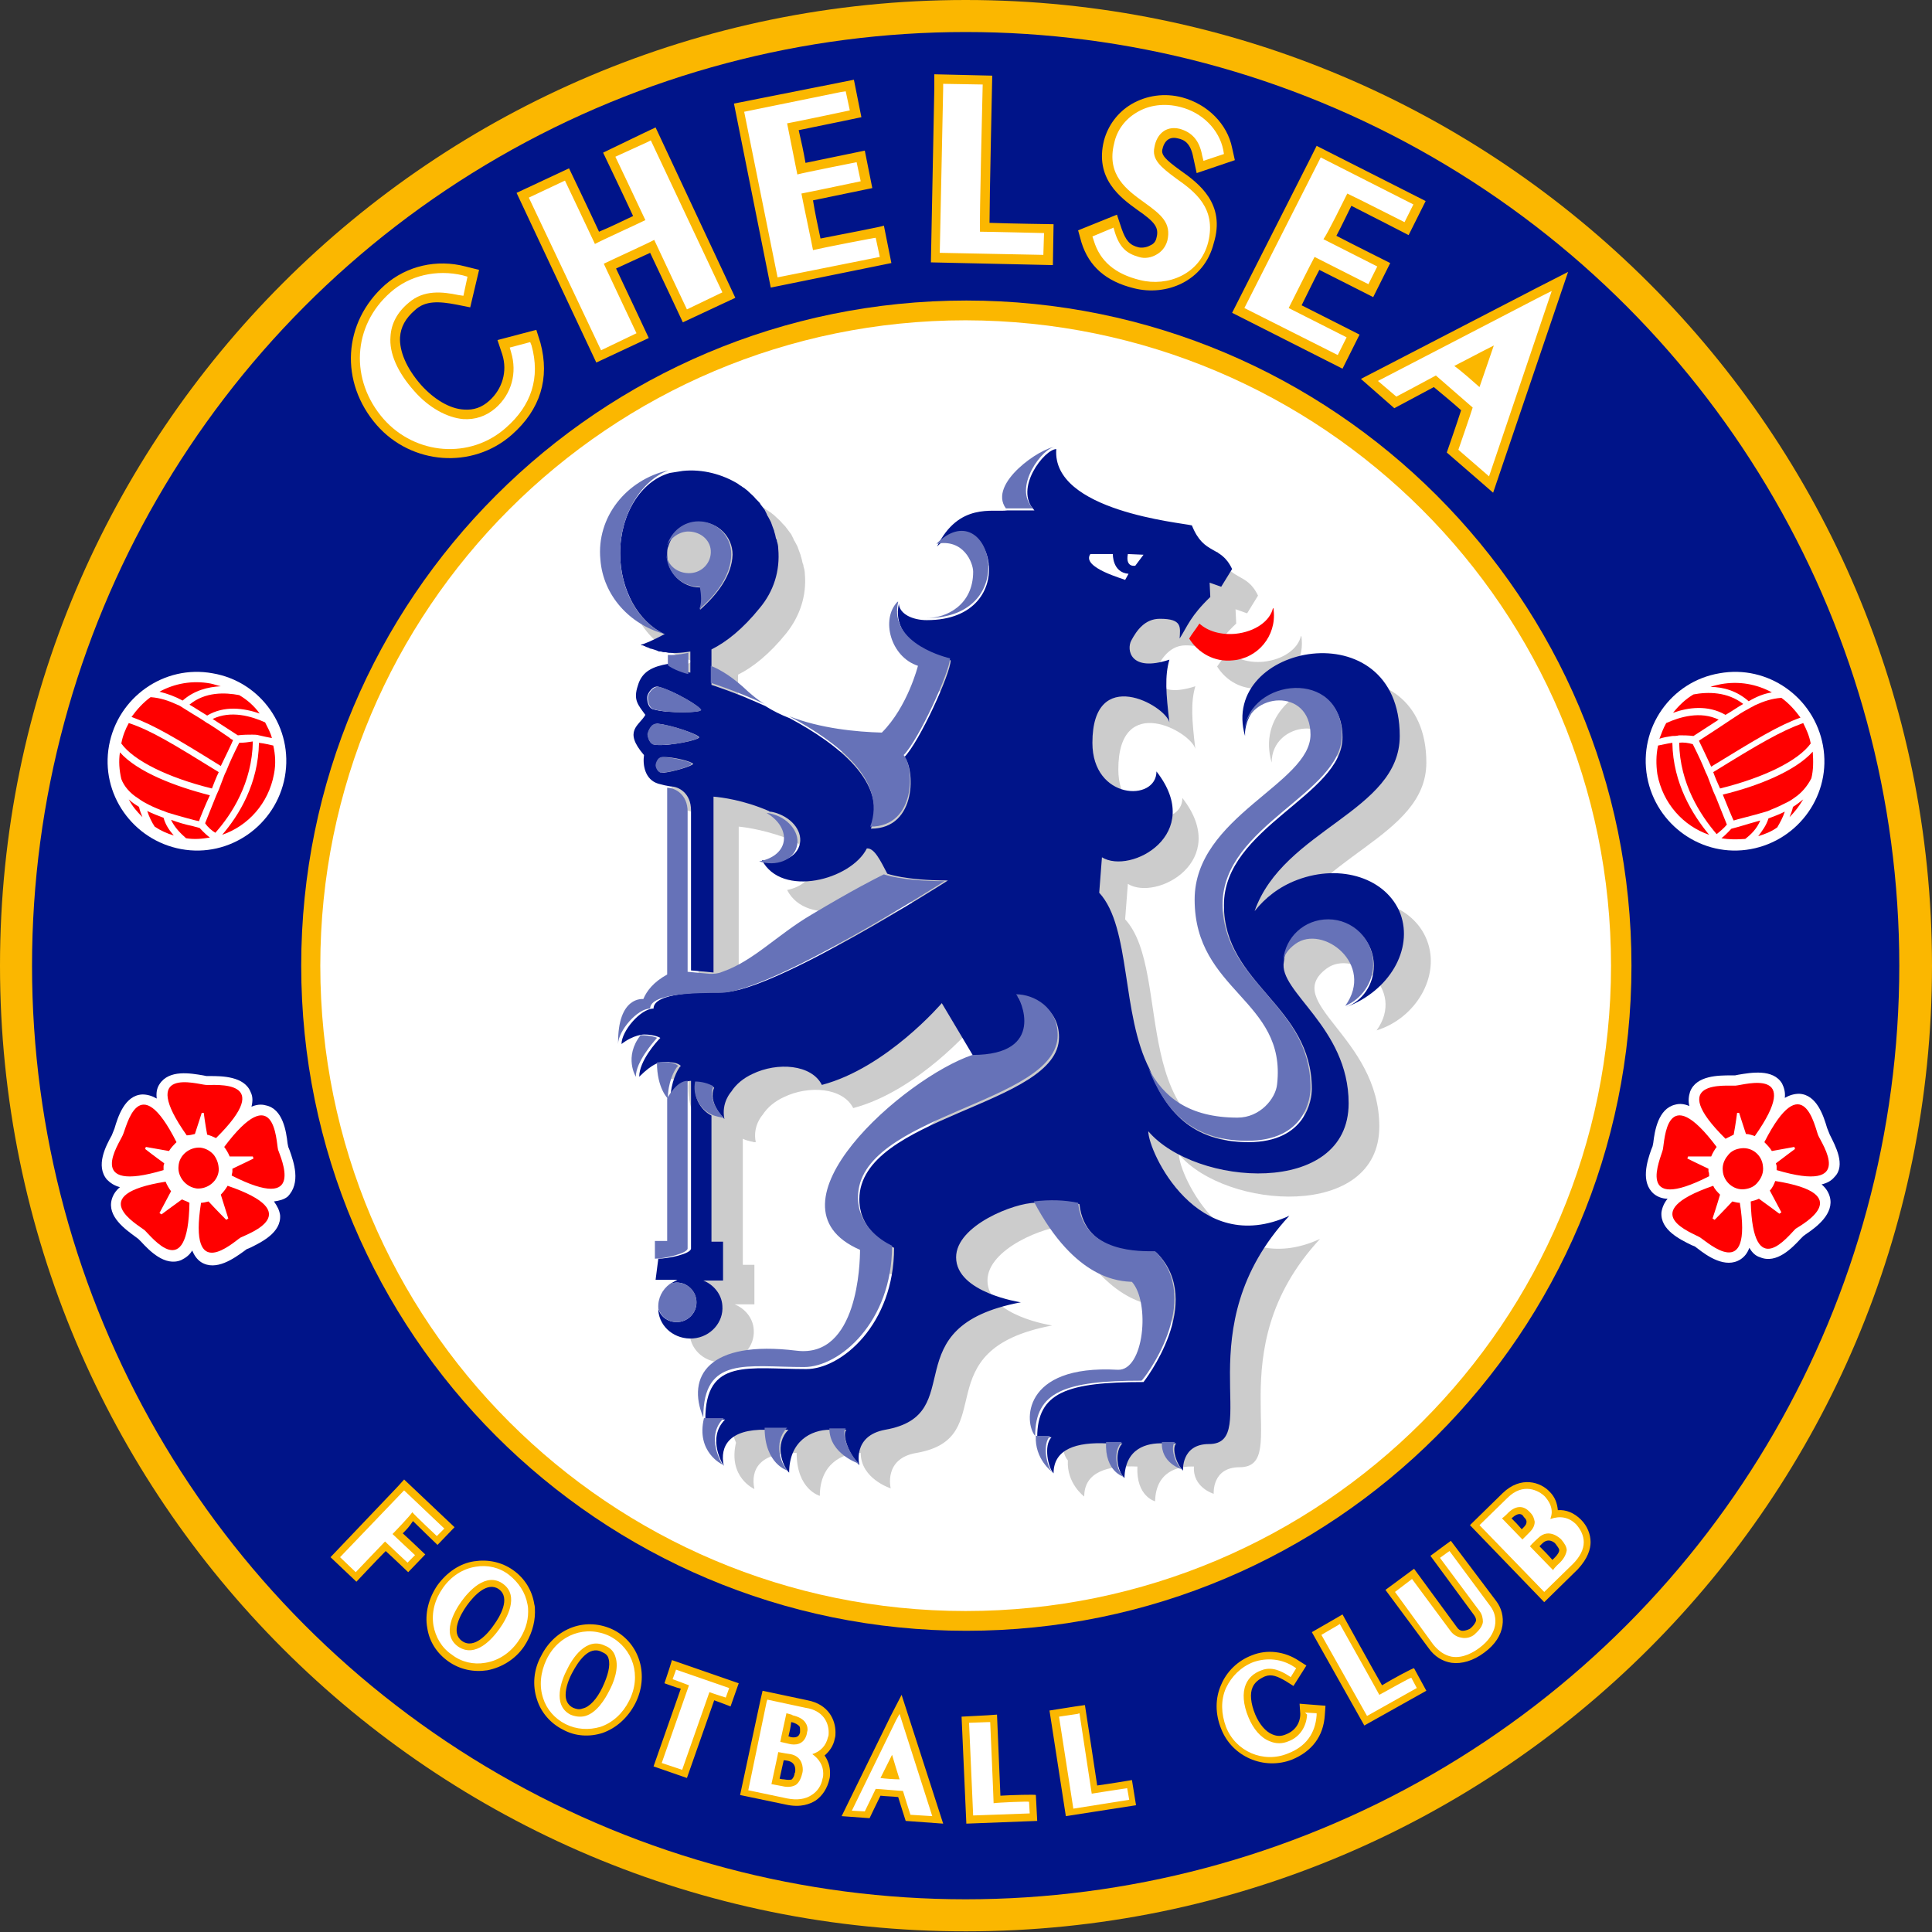
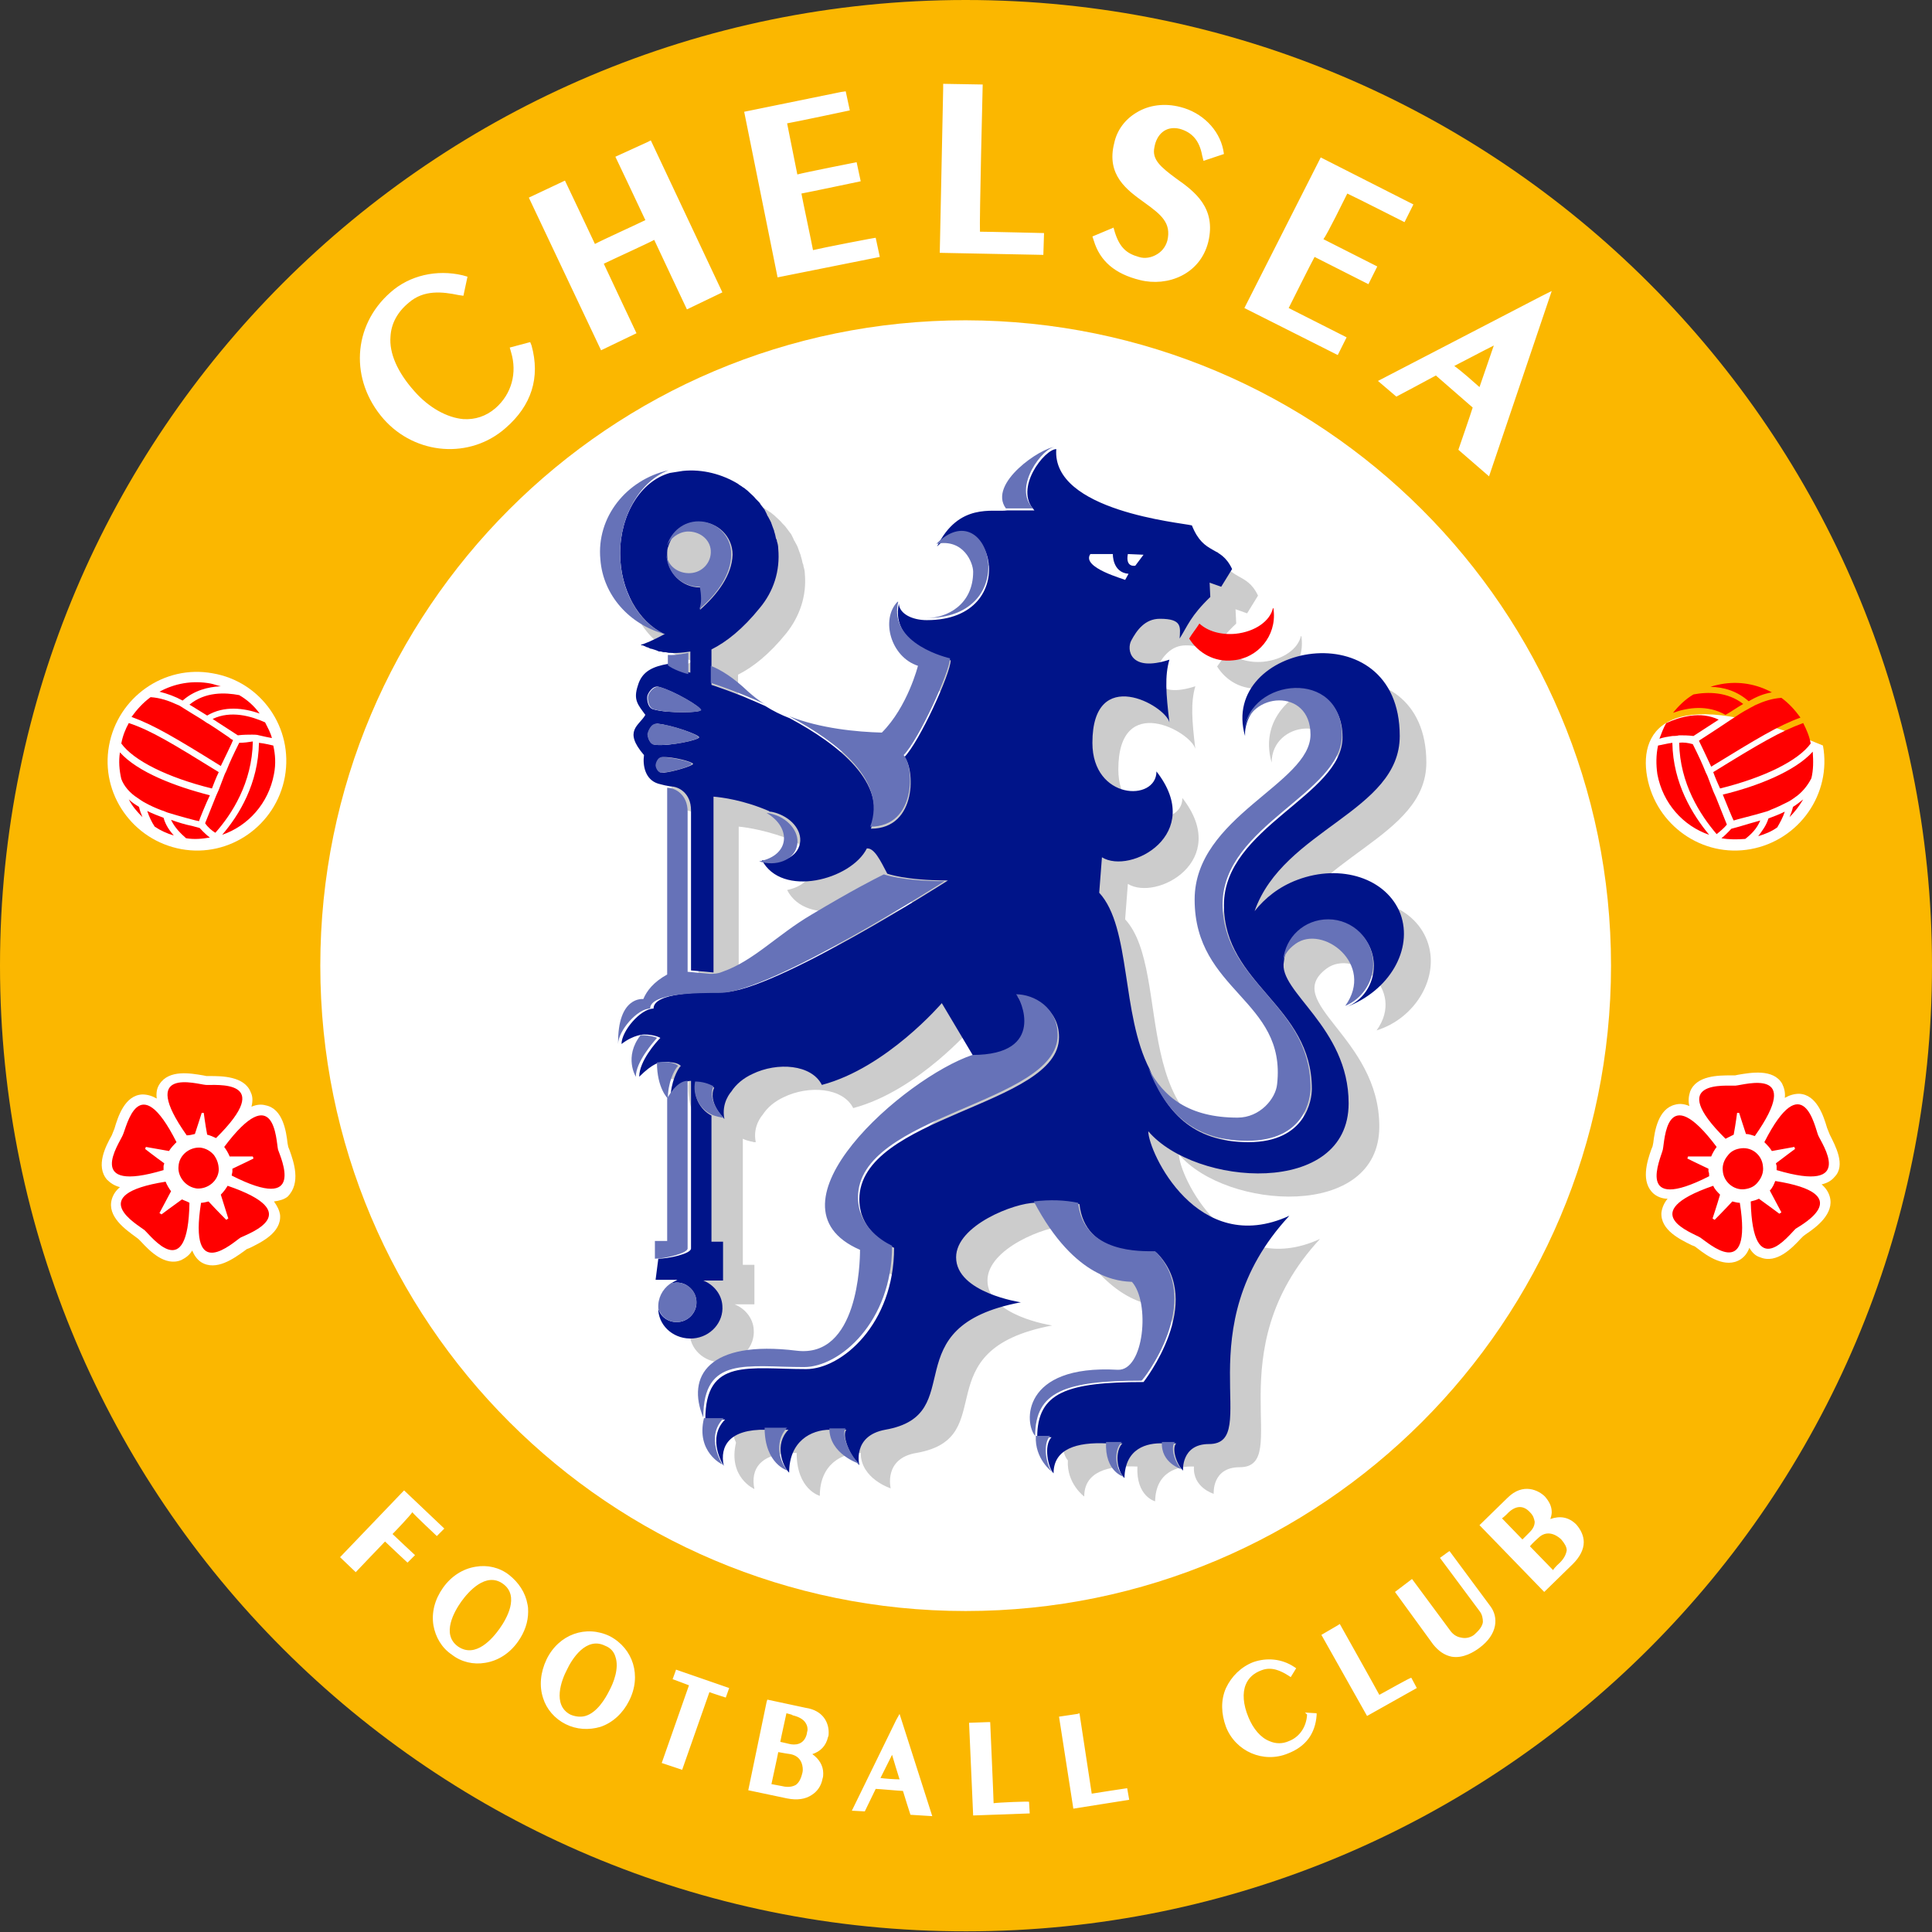
<svg xmlns="http://www.w3.org/2000/svg" version="1.1" id="CFC_Crest_Full_Colour" x="0px" y="0px" width="283.5px" height="283.5px" viewBox="0 0 283.5 283.5" style="enable-background:new 0 0 283.5 283.5;" xml:space="preserve">
  <rect x="0" y="0" width="283.5" height="283.5" fill="#333333" stroke="none" />
  <style type="text/css">
	.st0{fill:#FBB700;}
	.st1{fill:#001489;}
	.st2{fill:#FFFFFF;}
	.st3{fill:#CCCCCC;}
	.st4{fill:#FF0000;}
	.st5{fill:#6672B8;}
</style>
  <g>
    <g id="Background">
      <path id="Yellow_Outer_Circle" class="st0" d="M283.5,141.7c0,78.3-63.5,141.7-141.7,141.7C63.5,283.5,0,220,0,141.7    C0,63.5,63.5,0,141.7,0C220,0,283.5,63.5,283.5,141.7z" />
-       <circle id="Blue_Circle" class="st1" cx="141.7" cy="141.7" r="137" />
      <path id="Yellow_Inner_Circle" class="st0" d="M239.4,141.7c0,53.9-43.7,97.6-97.6,97.6c-53.9,0-97.6-43.7-97.6-97.6    c0-53.9,43.7-97.6,97.6-97.6C195.7,44.1,239.4,87.8,239.4,141.7z" />
      <path id="White_Circle" class="st2" d="M236.4,141.7c0,52.3-42.4,94.7-94.7,94.7c-52.3,0-94.7-42.4-94.7-94.7    c0-52.3,42.4-94.7,94.7-94.7C194,47.1,236.4,89.4,236.4,141.7z" />
    </g>
    <g id="Lion">
      <path id="Shadow" class="st3" d="M209.4,138c-2-5.2-8.7-7.4-15.1-5c-2.7,1-4.8,2.7-6.3,4.6c4.2-12,21.3-14.6,21.3-25.7    c0-18.7-26.6-13.5-22.7,0c0-6.1,9.7-7.2,9.7,0c0,7.2-17,12-17,24.2c0,13.5,13.5,14.7,12.1,27.1c-0.2,2.1-2.5,4.9-5.8,4.9    c-20.7,0-13.3-25.4-20.5-33.2l0.4-5.2c4.2,2.6,15.2-3.4,8-12.6c0,4.5-9.4,4.2-9.4-4.2c0-11.5,10.7-5.5,11.3-3    c-0.5-4.2-0.7-6.8,0-9.2c-5.8,1.9-6.3-1.5-5.6-2.8c0.8-1.5,2-3.2,4.2-3.2c1.2,0,2,0.2,2.4,0.5c0.7,0.5,1.2-0.6,1.1,0.4    c0.6-0.9,0.4,0.2,1-0.7c0.6-0.9,1.4-2,2.9-3.4l-0.1-2.1l1.7,0.6l1.6-2.6c-1.7-3.6-4.1-1.9-5.9-6.4c-1.5-0.4-24.2,2.1-23.5-7    c-1.9,0-6.3,1-3.5,4.7c-2.1,0.3-3.6-2.1-6.8,4.3c4-0.7,1.9,3.7,1.9,5c0,8.2-11,8.1-11,4.2c-2.6,2.6-1.1,8.2,2.9,9.6    c0,0-1.5,6-5.3,9.8c-5.6-0.2-14.5-1.2-19.6-6c-2.2-2.1-4-3.2-5.5-3.8V99c2.2-1.1,4.6-3,7.1-6.1c1.9-2.4,3-5.4,2.7-8.7    c0-0.4-0.1-0.8-0.2-1.1c0-0.1,0-0.2-0.1-0.4c-0.1-0.3-0.1-0.5-0.2-0.8c0-0.1-0.1-0.2-0.1-0.4c-0.1-0.3-0.2-0.5-0.3-0.8    c0-0.1-0.1-0.2-0.1-0.3c-0.1-0.3-0.3-0.6-0.5-1c-0.1-0.1-0.1-0.2-0.2-0.4c-0.1-0.2-0.2-0.4-0.3-0.6c-0.1-0.1-0.2-0.3-0.3-0.4    c-0.1-0.1-0.2-0.3-0.3-0.4c-0.1-0.1-0.2-0.3-0.4-0.5c-0.1-0.1-0.2-0.2-0.3-0.3c-0.3-0.4-0.7-0.7-1-1c0,0-0.1-0.1-0.1-0.1    c-0.2-0.2-0.4-0.3-0.6-0.5c-0.1,0-0.1-0.1-0.2-0.1c-0.2-0.2-0.5-0.3-0.7-0.5c0,0,0,0,0,0c-2.3-1.4-5.2-2.2-8.1-1.9    c-7.2,0.6-12.5,6.6-11.9,13.4c0.5,5.3,4.4,9.6,9.5,10.9c-1.8,1-3.3,1.6-3.6,1.6c0.1,0,0.1,0.1,0.2,0.1c0,0,0,0,0.1,0    c0.1,0,0.2,0.1,0.2,0.1c0,0,0,0,0.1,0c0.1,0.1,0.2,0.1,0.4,0.2c0,0,0,0,0.1,0c0.1,0.1,0.2,0.1,0.4,0.2c0,0,0.1,0,0.1,0    c0.3,0.1,0.7,0.2,1.1,0.4c0.1,0,0.1,0,0.2,0c0.2,0,0.3,0.1,0.5,0.1c0.1,0,0.1,0,0.2,0c0.2,0,0.4,0.1,0.6,0.1c0,0,0,0,0.1,0v1.5    c-0.1,0-0.2,0-0.2,0c-2.3,0.4-3.9,1.1-4.5,3.2c-0.7,2.1,0,2.8,1.1,4.3c-0.9,1.6-3.3,2.3-0.2,5.9c-0.2,1.4,0.1,3.6,2.1,4.2    c0.7,0.2,1.2,0.3,1.8,0.4l0,27.4c-2,1.1-3,2.4-3.5,3.6c0,0-1.6-3.6-1.5,3.5c1.8-1.4,1.1,1.6,1.1,1.6c-2.5,3.2,0.7,3,0.7,3    c2.1-2.1,1.7,1,1.7,1c0,3.8,1.5,5.3,1.6,5.3l0,20.8l-1.8,0l0,5.8l3.2,0c-1.8,0.7-3,2.5-2.8,4.5c0.2,2.5,2.5,4.3,5.1,4.1    c2.6-0.2,4.5-2.4,4.3-4.8c-0.1-1.7-1.3-3.1-2.8-3.7l2.9,0l0-5.8l-1.7,0l0-18.5c0.4,0.2,0.8,0.3,1.2,0.4c0.2,0,0.3,0.1,0.5,0.1    c0.1,0,0.2,0,0.2,0c-0.5-2.4,1-4,1-4c0.7-1.1,1.8-2,3.1-2.6c3.7-1.8,8.7-1.4,10.2,1.6c9.5-2.5,17.6-12,17.6-12l4.7,7.9    c-9.9,3.3-31.5,22.1-16.5,28.6c0,1.9-0.3,15.9-9.3,14.8c-13-1.6-16.2,3.8-13.7,9.8c-1.2,5.1,2.7,6.8,2.7,6.8    c-0.6-2.9,0.8-5.4,6.2-5.3c0,5.4,3.4,6.3,3.4,6.3c0-4.6,3.2-6.3,6-6.3c0,3.8,4.4,5.2,4.4,5.2s-1.1-4.4,3.8-5.2    c12.6-2.2,0.8-15.1,19.9-18.7c0,0-9.5-1.4-9.5-6.6c0-4.7,8.6-8,11.6-8c6.1,11.6,12.7,11.7,14.4,11.8c2.7,3,1.8,13.1-2.1,12.9    c-14.2-0.8-13.7,7.9-12.1,9.7c-0.2,3.4,2.4,5.3,2.4,5.3c0-3.6,3.4-4.6,7.8-4.4c-0.2,4.4,2.6,5.1,2.6,5.1c0.1-4.4,3.4-5.2,5.7-5.1    c-0.2,3.1,2.9,4,2.9,4s-0.3-3.9,3.8-3.9c7.9,0-3.6-16.9,11.8-33.5c-13.5,6.2-20.7-9.4-20.7-12.4c6.9,8.1,29.4,9.7,29.4-4.1    c0-13.2-14.5-18.2-7.7-23.2c4-2.9,11.7,3,7.3,9.1C207.8,149.4,211.4,143.2,209.4,138z M123.3,138.4c-5.1,3-8.5,6.8-13.1,8.4    c-0.7,0.3-1.3,0.3-1.8,0.3v-25.8c1.2,0.1,4.4,0.6,8.1,2.1c3.7,2,3.7,6.2-1,7.2c2.9,5.6,13.1,2.9,15.4-1.7c1.1-0.1,2,1.8,3,3.7    C132.4,133.3,129.5,134.7,123.3,138.4z M180.2,95.6c-0.6,0.8-1.1,1.5-1.6,2.2c1.3,2.1,3.7,3.5,6.4,3.2c3.7-0.3,6.4-3.6,6-7.3    c0-0.1,0-0.3-0.1-0.4c-0.4,1.9-2.6,3.5-5.5,3.8C183.3,97.3,181.3,96.7,180.2,95.6z" />
      <path id="body" class="st1" d="M98,80.1C98,80.1,98,80.1,98,80.1L98,80.1c0-0.1,0.1-0.3,0.2-0.4C98.1,79.8,98.1,79.9,98,80.1z     M98.3,188.4C98.3,188.4,98.3,188.4,98.3,188.4L98.3,188.4C98.3,188.4,98.3,188.4,98.3,188.4z M98.1,69L98.1,69L98.1,69L98.1,69z     M96.2,187.8l3.2,0c-0.4,0.2-0.7,0.4-1.1,0.6c0.3-0.1,0.7-0.2,1-0.2c1.6,0,2.9,1.3,2.9,2.9c0,1.6-1.3,2.9-2.9,2.9    c-1.3,0-2.4-0.8-2.7-2v0.3c0.2,2.5,2.5,4.3,5.1,4.1c2.6-0.2,4.5-2.4,4.3-4.8c-0.1-1.7-1.3-3.1-2.8-3.7l2.9,0l0-5.7l-1.7,0v-18.5    c-1.7-0.9-2.7-2.8-2.3-4.8c1.1,0,2.1,0.3,2.7,0.7c-1,2.2,1.5,4.6,1.5,4.6c-0.5-2.4,1-4,1-4c0.7-1.1,1.8-2,3.1-2.6    c3.7-1.8,8.7-1.4,10.2,1.6c9.5-2.5,17.6-12,17.6-12l4.7,7.9c11,0,7.1-8.2,6.4-8.9c2.5,0,6.1,1.9,6.1,6c0,10.1-29.3,11.5-29.3,23.8    c0,5.1,5.1,7.1,5.1,7.1c0,11.2-7.7,17.8-12.9,17.8c-8.4,0-14.8-1.7-14.8,7.4h2.9c-2.8,2.8-0.2,6.8-0.2,6.8    c-0.6-2.9,0.8-5.4,6.2-5.3l3.3,0c-2.1,2.1-0.9,5.3,0.1,6.3c0-4.6,3.2-6.3,6-6.3c1,0,2.4,0,2.4,0c-0.7,0.7,0.4,3.7,1.9,5.2    c0,0-1.1-4.3,3.8-5.2c12.6-2.2,0.8-15.1,19.9-18.7c0,0-9.5-1.4-9.5-6.6c0-4.7,8.6-8,11.6-8c2.3-0.3,4.5-0.3,6.5,0.2    c0.8,7.5,9.4,7.1,11.3,7.1c7.3,7.3-1.9,19-1.9,19c-11.2,0-15.6,1.5-15.6,8.1h2.1c-1.2,1.2-0.5,4.5,0.3,5.3c0-3.6,3.4-4.6,7.8-4.4    h2.3c-1.1,1.1-0.9,3.9,0.3,5.1c0.1-4.4,3.3-5.2,5.7-5.1h1.9c-0.7,0.7,0,3,1,4c0,0-0.3-3.9,3.8-3.9c7.9,0-3.6-16.9,11.8-33.5    c-13.5,6.2-20.7-9.4-20.7-12.4c6.9,8.1,29.4,9.7,29.4-4.1c0-11.2-10.4-16.4-9.5-20.8c0.3-3.4,3.1-6,6.6-6c3.7,0,6.6,3,6.6,6.6    c0,2.8-1.7,5.2-4.1,6.1c0,0,0,0,0,0c0,0,0,0,0,0c6.4-2.4,9.9-8.5,8-13.7c-2-5.2-8.7-7.4-15.1-5c-2.7,1-4.8,2.7-6.3,4.6    c4.2-12,21.3-14.6,21.3-25.7c0-18.7-26.6-13.5-22.7,0c0-0.2,0-0.4,0-0.6c0.7-7.6,14.3-9.2,14.3,0.8c0,8.5-17.4,13.2-17.4,24.6    c0,11.7,12.9,14.7,12.9,27c0,1.5-0.8,7.8-9.3,7.8c-8.3,0-12.2-4.6-14.5-10.7c0,0,0,0,0,0c-4.2-8.1-2.7-20.8-7.4-25.9l0.4-5.2    c4.2,2.6,15.2-3.4,8-12.6c0,4.5-9.4,4.2-9.4-4.2c0-11.5,10.7-5.5,11.3-3c-0.5-4.2-0.7-6.8,0-9.2c-5.8,1.9-6.3-1.5-5.6-2.8    c0.8-1.5,2-3.2,4.2-3.2c3.3,0,3,1.2,2.9,2.9c1.2-1.9,1.6-3.3,4.5-6.1l-0.1-2.1l1.7,0.6l1.6-2.6c-1.7-3.6-4.1-1.9-5.9-6.4    c-1.5-0.4-20.6-2.1-19.9-11.2c-1.7,0-6.3,5.8-3.2,9c0,0-2.5,0-4,0c-2.1,0.3-7.1-1.2-10.3,5.3c7.8-7.8,12.9,10.8-1.5,10.8v0h0    c-2.1,0-4-0.9-4.1-2.4c-1.4,6.3,7.6,8.3,7.6,8.3c0,1.9-4.6,12-6.8,14.2c1.5,1.5,2,10.5-4.9,10.5c2.5-6.7-4.8-12.4-11.9-16.2    c0,0,0,0,0,0c-1.3-0.5-2.5-1.1-3.6-1.8l0,0c-4.4-2-7.9-3.1-7.9-3.1v-2.5v-2.7c2.2-1.1,4.6-3,7.1-6.1c2-2.4,3-5.4,2.7-8.7    c0-0.4-0.1-0.8-0.2-1.1c0-0.1,0-0.2-0.1-0.3c-0.1-0.3-0.1-0.5-0.2-0.8c0-0.1-0.1-0.2-0.1-0.4c-0.1-0.3-0.2-0.5-0.3-0.8    c0-0.1-0.1-0.2-0.1-0.3c-0.1-0.3-0.3-0.6-0.5-1c-0.1-0.1-0.1-0.2-0.2-0.4c-0.1-0.2-0.2-0.4-0.3-0.6c-0.1-0.1-0.2-0.3-0.3-0.4    c-0.1-0.1-0.2-0.3-0.3-0.4c-0.1-0.2-0.2-0.3-0.4-0.5c-0.1-0.1-0.2-0.2-0.3-0.3c-0.3-0.4-0.7-0.7-1-1c0,0-0.1-0.1-0.1-0.1    c-0.2-0.2-0.4-0.3-0.6-0.5c-0.1,0-0.1-0.1-0.2-0.1c-0.2-0.2-0.5-0.3-0.7-0.5c0,0,0,0,0,0c-2.3-1.4-5.2-2.2-8.1-1.9    c-0.6,0.1-1.3,0.2-1.9,0.3C94,70.6,91,75.5,91,81.2c0,5.4,2.7,10,6.4,11.8c0.1,0,0.1,0,0.2,0c-1.8,1-3.3,1.6-3.6,1.6    c0.1,0,0.1,0.1,0.2,0.1c0,0,0,0,0.1,0c0.1,0,0.2,0.1,0.2,0.1c0,0,0,0,0.1,0c0.1,0.1,0.2,0.1,0.4,0.2c0,0,0,0,0.1,0    c0.1,0.1,0.2,0.1,0.4,0.2c0,0,0.1,0,0.1,0c0.3,0.1,0.7,0.2,1.1,0.4c0.1,0,0.1,0,0.2,0c0.2,0,0.3,0.1,0.5,0.1c0.1,0,0.1,0,0.2,0    c0.2,0,0.4,0.1,0.6,0.1c0,0,0,0,0.1,0c1.4,0.1,3-0.2,3-0.2v3.1c-0.2,0-2.4-0.7-3-1.3c-0.1,0-0.2,0-0.2,0c-2.3,0.4-3.9,1.1-4.5,3.2    c-0.7,2.1,0,2.8,1.1,4.3c-0.9,1.6-3.3,2.3-0.2,5.9c-0.2,1.4,0.1,3.6,2.1,4.2c0.7,0.2,1.2,0.3,1.8,0.4c1.2,0,3,1,3,3.5v23.5    c1.1,0.1,2.3,0.2,3.3,0.3v-25.8c1.2,0.1,4.4,0.5,8.1,2.1c0,0,0.1,0,0.1,0.1c0,0,0,0,0,0c0.3,0,0.7,0.1,1,0.2    c2.5,0.8,4,2.9,3.4,4.8c-0.6,1.9-3.1,2.8-5.5,2.1c2.9,5.6,13.1,2.9,15.4-1.7c1.1-0.1,2,1.8,3,3.7c0,0,2.6,1,8.9,1    c0,0-25.6,16.4-33,16.4c-3.2,0-10.2,0-10.2,2.4c-1.9,0-4.7,3.3-4.7,5.2c1.8-1.4,3.3-1.4,3.3-1.4c1.6,0,2.4,0.5,2.4,0.5    c-0.6,0.6-3.1,3.4-3.1,5.7c2.1-2.1,3.1-2.1,3.1-2.1s2.2-0.3,3,0.5c-0.5,0.5-1.5,2.5-1.5,4.8c0,0,1.3-2.6,3-2.6v24.6    c0,0.8-3.4,1.5-4.8,1.5 M97.2,113.4c-0.6,0-0.9-0.8-0.9-1.1c0-0.3,0.2-1.1,0.9-1.2c1.5-0.1,4.5,0.7,4.5,1    C101.6,112.4,98.7,113.3,97.2,113.4z M96.2,109.3c-0.9-0.1-1.2-1.2-1.1-1.6c0-0.4,0.5-1.5,1.4-1.5c2.1,0.2,6.1,1.6,6.1,2    C102.5,108.6,98.3,109.5,96.2,109.3z M95.9,104.1c-0.9-0.2-1-1.6-0.9-2c0.1-0.4,0.8-1.6,1.7-1.3c2.2,0.6,6.2,2.9,6.1,3.4    C102.8,104.6,98.1,104.7,95.9,104.1z M102.7,89.5c0.4-0.9,0.3-2.2,0.1-3.3c0,0-0.1,0-0.1,0c-2.6,0-4.8-2.1-4.8-4.8    c0-0.5,0-0.9,0.2-1.3l0,0h0c0,0,0,0,0,0c0.6-2,2.4-3.5,4.6-3.5c2.6,0,4.8,2.1,4.8,4.8C107.4,84.4,105.3,87.2,102.7,89.5z" />
      <path id="tongue" class="st4" d="M174.5,93.7c1.3,2.1,3.7,3.5,6.4,3.2c3.7-0.3,6.4-3.6,6-7.3c0-0.1,0-0.3-0.1-0.4    c-0.4,1.9-2.6,3.5-5.5,3.8c-2.2,0.2-4.1-0.4-5.3-1.5C175.5,92.3,174.9,93,174.5,93.7z" />
      <path id="eye" class="st2" d="M165.5,81.3l2.3,0.1l-1.2,1.6C166.7,83,165.1,83.4,165.5,81.3z M160,81.3h3.3c0,0-0.1,2.7,2.3,2.9    l-0.5,0.9C165.1,85,158.6,83.3,160,81.3z" />
      <path id="highlights" class="st5" d="M102.9,104.2c0.1-0.4-3.9-2.8-6.1-3.4c-0.9-0.2-1.6,0.9-1.7,1.3c-0.1,0.4,0,1.8,0.9,2    C98.1,104.7,102.8,104.6,102.9,104.2z M102.5,108.2c0-0.4-4-1.9-6.1-2c-0.9-0.1-1.3,1.1-1.4,1.5c0,0.4,0.3,1.6,1.1,1.6    C98.3,109.5,102.5,108.6,102.5,108.2z M98,96.1v1.5c0.6,0.6,2.7,1.3,3,1.3v-3.1C100.9,95.8,99.3,96.2,98,96.1z M97.1,111.1    c-0.6,0-0.9,0.9-0.9,1.2c0,0.3,0.3,1.1,0.9,1.1c1.5-0.1,4.4-1,4.4-1.3C101.6,111.8,98.6,111.1,97.1,111.1z M94,151.9    c-2.5,3.2-0.7,6.1-0.7,6.1c0-2.2,2.6-5.1,3.1-5.7C96.5,152.3,95.6,151.9,94,151.9z M102,158.7c-0.4,2,0.6,3.9,2.3,4.8    c0.4,0.2,0.8,0.3,1.2,0.4c0.2,0,0.3,0.1,0.5,0.1c0.1,0,0.2,0,0.2,0c0,0-2.5-2.4-1.5-4.6C104,159,103,158.7,102,158.7z M97.4,93    c-3.8-1.8-6.4-6.4-6.4-11.8c0-5.7,3-10.6,7.1-12.2c-6.2,1.4-10.6,6.9-10,13.1C88.5,87.4,92.4,91.6,97.4,93z M137.4,79.8    c4-0.8,5.4,2.8,5.4,4.1c0,4.8-3.8,6.8-6.9,6.8v0C150.3,90.7,145.2,72,137.4,79.8z M127.7,121.3c6.9,0,6.4-9,4.9-10.5    c2.2-2.2,6.8-12.3,6.8-14.2c0,0-9.1-2-7.6-8.3c0,0,0,0,0,0l-0.1,0c-2.5,2.6-1,8.1,3,9.4c0,0-1.5,6-5.3,9.8    c-3.7-0.1-9-0.6-13.6-2.4C122.9,108.9,130.2,114.5,127.7,121.3z M100.8,78c1.8-0.1,3.4,1.1,3.5,2.8c0.1,1.7-1.2,3.2-3,3.3    c-1.8,0.1-3.4-1.1-3.5-2.8c0,2.6,2.1,4.8,4.8,4.8c0,0,0.1,0,0.1,0c0.2,1.2,0.3,2.4-0.1,3.3c2.6-2.2,4.7-5.1,4.7-8.1    c0-2.6-2.1-4.8-4.8-4.8c-2.2,0-4,1.5-4.6,3.5C98.4,79,99.5,78.1,100.8,78z M151.6,74.6c-3.1-3.1,1.5-9,3.2-9c-1.9,0-9.9,5.3-7.2,9    C149.1,74.6,151.6,74.6,151.6,74.6z M111.4,126.4c2.5,0.8,5-0.2,5.5-2.1c0.6-1.9-1-4.1-3.4-4.8c-0.3-0.1-0.7-0.2-1-0.2    C116.1,121.4,116,125.5,111.4,126.4z M104.3,100.2c0,0,3.5,1.1,7.9,3.1c-0.9-0.5-1.7-1.2-2.4-1.8c-2.2-2.1-4-3.2-5.5-3.8V100.2z     M105.6,145.7c7.4,0,33-16.4,33-16.4c-6.3,0-8.9-1-8.9-1c-1.4,0.7-4.4,2.2-10.6,5.9c-5.1,3-8.5,6.8-13.1,8.4    c-0.7,0.3-1.3,0.3-1.8,0.3c-1.1-0.1-2.2-0.2-3.3-0.3v-23.5c0-2.5-1.8-3.5-3-3.5v27.4l0,0c-2,1.1-3,2.4-3.5,3.6    c0,0-3.8-0.5-3.7,6.6c0-1.9,2.8-5.2,4.7-5.2C95.4,145.7,102.5,145.7,105.6,145.7z M169.5,183.6c-1.9,0-10.5,0.4-11.3-7.1    c-1.9-0.4-4.1-0.5-6.5-0.2c6.1,11.6,12.7,11.7,14.4,11.8c2.7,3,1.8,13.1-2.1,12.9c-14.2-0.8-13.7,7.9-12.1,9.7    c0-6.5,4.4-8.1,15.6-8.1C167.7,202.6,176.8,190.9,169.5,183.6z M172.4,211.6h-1.9c-0.2,3.1,2.9,4,2.9,4    C172.4,214.7,171.7,212.4,172.4,211.6z M154.4,216c-0.8-0.8-1.5-4.1-0.3-5.3H152C151.8,214.1,154.4,216,154.4,216z M196.9,107.9    c0-9.9-13.6-8.4-14.3-0.7c0.6-5.6,9.7-6.4,9.7,0.6c0,7.2-17,12-17,24.2c0,13.5,13.5,14.7,12.1,27.1c-0.2,2.1-2.5,4.9-5.8,4.9    c-7.1,0-10.9-3-13.1-7.3c2.3,6,6.2,10.7,14.5,10.7c8.6,0,9.3-6.3,9.3-7.8c0-12.3-12.9-15.3-12.9-27    C179.5,121.1,196.9,116.4,196.9,107.9z M96.4,155.9c0,3.8,1.6,5.3,1.6,5.3c0-2.3,0.9-4.2,1.5-4.8    C98.6,155.6,96.4,155.9,96.4,155.9z M194.9,134.9c-3.5,0-6.3,2.6-6.6,6c0.2-0.8,0.7-1.6,1.8-2.4c4-2.9,11.7,3,7.3,9.1    c2.4-1,4.1-3.4,4.1-6.1C201.5,137.8,198.5,134.9,194.9,134.9z M164.6,211.6h-2.3c-0.2,4.4,2.6,5.1,2.6,5.1    C163.6,215.5,163.4,212.8,164.6,211.6z M99.3,188.2c-0.4,0-0.7,0.1-1,0.2c-1.1,0.8-1.8,2.1-1.7,3.6c0.4,1.2,1.4,2,2.7,2    c1.6,0,2.9-1.3,2.9-2.9C102.2,189.5,100.9,188.2,99.3,188.2z M115.5,209.5l-3.3,0c0,5.4,3.4,6.3,3.4,6.3    C114.6,214.9,113.4,211.7,115.5,209.5z M125.9,175.7c0-12.2,29.3-13.7,29.3-23.8c0-4.1-3.5-6-6.1-6c0.7,0.7,4.5,8.9-6.4,8.9    c-9.9,3.3-31.5,22.1-16.5,28.6c0,1.9-0.3,15.9-9.3,14.8c-13-1.6-16.2,3.8-13.7,9.8c0-9.1,6.4-7.4,14.8-7.4    c5.2,0,12.9-6.6,12.9-17.8C131,182.8,125.9,180.8,125.9,175.7z M100.9,183.2v-24.6c-1.7,0-3,2.6-3,2.6v21l0-0.1l-1.8,0l0,2.6    C97.6,184.7,100.9,183.9,100.9,183.2z M106,214.9c0,0-2.6-4.1,0.2-6.8h-2.9C102.1,213.1,106,214.9,106,214.9z M124.1,209.6    c0,0-1.4,0-2.4,0c0,3.8,4.4,5.2,4.4,5.2C124.5,213.3,123.4,210.3,124.1,209.6z" />
    </g>
    <g id="Symbols">
      <g id="Right_Rose">
        <path class="st2" d="M268.5,166.5l-0.2-0.5l-0.2-0.5c-0.5-1.7-1.5-4.9-4.1-5c-0.7,0-1.4,0.2-2.1,0.6c0.1-0.8-0.1-1.5-0.4-2.1     c-1.3-2.2-4.6-1.6-6.4-1.3l-0.5,0.1H254c-1.8,0-5.1,0-6,2.4c-0.2,0.6-0.3,1.4-0.1,2.1c-0.7-0.3-1.4-0.4-2.1-0.2     c-2.5,0.6-3,3.9-3.2,5.6l-0.1,0.5l-0.2,0.5c-0.6,1.7-1.6,4.8,0.4,6.5c0.5,0.4,1.2,0.7,2,0.7c-0.5,0.6-0.8,1.3-0.9,2     c-0.2,2.6,2.8,4,4.4,4.8l0.5,0.2l0.4,0.3c1.4,1.1,4.1,3,6.3,1.6c0.6-0.4,1-0.9,1.3-1.7c0.4,0.7,0.9,1.2,1.6,1.4     c2.4,1,4.7-1.4,5.9-2.7l0.4-0.4l0.4-0.3c1.5-1,4.2-3,3.5-5.5c-0.2-0.7-0.6-1.3-1.2-1.8c0.8-0.2,1.4-0.5,1.9-1.1     C270.9,171,269.3,168.1,268.5,166.5z" />
        <path class="st4" d="M253.2,167.1c-8.9-8.8,0.2-7.7,1.5-7.8c1.3-0.1,10-2.8,2.8,7.4c-0.4-0.1-0.8-0.3-1.3-0.3     c-0.5-1.5-1-3.1-1-3.1l-0.3,0c0,0-0.2,1.6-0.5,3.2C254,166.7,253.6,166.9,253.2,167.1z M254.2,176.3c-1.2,1.3-2.6,2.7-2.6,2.7     l-0.3-0.2c0,0,0.6-1.8,1.1-3.5c-0.4-0.4-0.8-0.8-1-1.3c-11.6,4-3,6.9-1.9,7.6c1.1,0.7,7.7,6.8,5.8-5.1     C255,176.5,254.6,176.4,254.2,176.3z M250.7,171.9c0-0.1,0-0.3,0-0.4c-1.5-0.7-3.1-1.5-3.1-1.5l0.1-0.3c0,0,1.7,0,3.4,0     c0.2-0.5,0.5-1,0.8-1.4c0,0,0,0,0,0c-7.5-10-7.6-0.9-7.9,0.4c-0.3,1.3-4.2,9.5,6.8,3.9C250.8,172.3,250.8,172.1,250.7,171.9z      M260.5,173.3c-0.2,0.5-0.4,1-0.8,1.4c0.8,1.5,1.7,3.2,1.7,3.2l-0.3,0.2c0,0-1.6-1.2-3-2.2c-0.4,0.2-0.8,0.3-1.2,0.4     c0.3,12.1,5.6,4.9,6.6,4C264.6,179.6,272.5,175.2,260.5,173.3z M266.8,166.6c-0.5-1.2-2.2-10.2-7.9,1c0.4,0.4,0.8,0.8,1.1,1.3     c1.6-0.3,3.3-0.6,3.3-0.6l0.1,0.3c0,0-1.5,1.1-2.8,2.1c0,0.1,0.1,0.3,0.1,0.4c0,0.2,0,0.4,0,0.6     C272.5,175.2,267.3,167.8,266.8,166.6z M255.5,168.5c-0.8,0.1-1.5,0.4-2,1.1c-0.5,0.6-0.8,1.4-0.7,2.2c0.1,1.6,1.6,2.9,3.2,2.7     c0.8-0.1,1.5-0.4,2-1.1c0.5-0.6,0.8-1.4,0.7-2.2C258.6,169.6,257.2,168.3,255.5,168.5z" />
      </g>
      <g id="Right_Football">
-         <path class="st2" d="M241.7,114c1.3,7.1,8.1,11.9,15.2,10.6c7.1-1.3,11.9-8.1,10.6-15.2c-1.3-7.1-8.1-11.9-15.2-10.6     C245.2,100,240.4,106.8,241.7,114z" />
+         <path class="st2" d="M241.7,114c1.3,7.1,8.1,11.9,15.2,10.6c7.1-1.3,11.9-8.1,10.6-15.2C245.2,100,240.4,106.8,241.7,114z" />
        <path class="st4" d="M249.3,108.7c0.1-0.1,0.3-0.2,0.6-0.4c1.1-0.7,3.2-2.1,3.2-2.1c0.3-0.2,0.6-0.4,0.9-0.6     c0.9-0.6,1.8-1.2,2.6-1.6c0.3-0.2,0.6-0.3,0.9-0.5c1.3-0.6,2.5-1,3.9-1.1c1.1,0.8,2,1.8,2.8,2.9c-3.3,1.2-6.4,3.1-13.1,7.2     C250.7,111.6,249.4,108.9,249.3,108.7z M265.7,109.1c-0.2-1.1-0.6-2-1.1-3c-3.3,1.2-6.4,3-13.2,7.2c0.2,0.6,0.8,2,1,2.4     C258.9,114.1,263.9,111.6,265.7,109.1z M255.8,103.3c-2.3-1.8-5.2-1.8-7.3-1.4c-1.2,0.7-2.2,1.7-3,2.7c2.2-0.8,5.1-1.2,7.7,0.3     C254.1,104.4,254.9,103.8,255.8,103.3z M265.8,114.2c0.3-1.2,0.3-2.5,0.2-3.9c-2.6,2.9-8.2,5.1-13.2,6.3c0.4,1,1.5,3.7,1.6,3.8     c0.2-0.1,3.1-0.8,4.4-1.2c0.4-0.1,0.7-0.2,1.1-0.4c0.8-0.3,1.6-0.7,2.4-1.1c0.4-0.2,0.7-0.4,1.1-0.7     C264.3,116.4,265.2,115.4,265.8,114.2z M252.6,123c1.1,0.2,2.3,0.2,3.5,0.1c0.9-0.7,1.7-1.5,2.2-2.7c-1.1,0.3-2.1,0.6-3.1,0.9     l-1.1,0.3C254.1,121.5,253.4,122.4,252.6,123z M245.4,108c0.3,0,0.6,0,1-0.1c0.6,0,1.3,0,2.1,0.1l3.7-2.4     c-2.7-1.3-5.7-0.4-7.7,0.5c-0.4,0.7-0.7,1.5-1,2.3C244.1,108.2,244.7,108.1,245.4,108z M243.3,109.4c-0.3,1.4-0.3,2.8-0.1,4.2     c0.8,4.3,3.8,7.6,7.6,8.9c-2.4-2.9-5.3-7.5-5.4-13.5C244.6,109.1,243.9,109.3,243.3,109.4z M260,101.6c-2.2-1.2-4.8-1.7-7.5-1.2     c-0.5,0.1-1,0.2-1.5,0.4c1.9,0,3.9,0.6,5.6,2.1C257.8,102.2,258.8,101.8,260,101.6z M246.4,109c0.1,6,3.1,10.6,5.5,13.4     c0.5-0.4,1.1-0.9,1.5-1.4l-1.6-4l-0.4-0.9c0,0-0.6-1.6-0.8-2.1c-0.1-0.3-0.3-0.6-0.4-0.9c-0.4-1-0.9-2.1-1.8-3.9     C247.7,109,247,108.9,246.4,109z M258,122.7c1-0.3,2-0.7,2.8-1.3c0.4-0.7,0.8-1.4,1.1-2.3c-0.8,0.4-1.6,0.7-2.4,1     C259.2,121.1,258.6,121.9,258,122.7z M262.6,119.9c0.8-0.8,1.4-1.6,2-2.6c-0.5,0.4-1,0.8-1.5,1.1     C263,118.9,262.8,119.4,262.6,119.9z" />
      </g>
      <g id="Left_Rose">
        <path class="st2" d="M42.5,168.8l-0.2-0.5l-0.1-0.5c-0.2-1.8-0.7-5.1-3.2-5.6c-0.7-0.2-1.4-0.1-2.1,0.2c0.2-0.8,0.2-1.5-0.1-2.1     c-0.9-2.4-4.3-2.4-6-2.4h-0.5l-0.5-0.1c-1.8-0.3-5-0.9-6.4,1.3c-0.4,0.6-0.5,1.3-0.4,2.1c-0.7-0.4-1.4-0.6-2.1-0.6     c-2.6,0.1-3.6,3.3-4.1,5l-0.2,0.5l-0.2,0.5c-0.9,1.6-2.4,4.5-0.7,6.5c0.5,0.5,1.1,0.9,1.9,1.1c-0.6,0.5-1,1.1-1.2,1.8     c-0.7,2.5,2,4.4,3.5,5.5l0.4,0.3l0.4,0.4c1.2,1.3,3.5,3.7,5.9,2.7c0.6-0.3,1.2-0.7,1.6-1.4c0.3,0.7,0.7,1.3,1.3,1.7     c2.2,1.4,4.9-0.6,6.3-1.6l0.4-0.3l0.5-0.2c1.6-0.8,4.6-2.2,4.4-4.8c-0.1-0.7-0.4-1.3-0.9-2c0.8-0.1,1.5-0.3,2-0.7     C44.2,173.6,43.1,170.5,42.5,168.8z" />
        <path class="st4" d="M34,172.5c0-0.2,0.1-0.4,0.1-0.6c0-0.1,0-0.3,0-0.4c1.5-0.7,3.1-1.5,3.1-1.5l-0.1-0.3c0,0-1.7,0-3.4,0     c-0.2-0.5-0.5-1-0.8-1.4c0,0,0,0,0,0c7.5-10,7.6-0.9,7.9,0.4C41.2,169.9,45,178.1,34,172.5z M28.6,166.4c0.5-1.5,1-3.1,1-3.1     l0.3,0c0,0,0.2,1.6,0.5,3.2c0.4,0.1,0.9,0.3,1.3,0.5c8.9-8.8-0.2-7.7-1.5-7.8c-1.3-0.1-10-2.8-2.8,7.4     C27.8,166.6,28.2,166.5,28.6,166.4z M24,171.7c0-0.2,0-0.4,0-0.6c0-0.1,0.1-0.3,0.1-0.4c-1.4-1-2.8-2.1-2.8-2.1l0.1-0.3     c0,0,1.7,0.3,3.4,0.6c0.3-0.5,0.7-0.9,1.1-1.3c-5.6-11.1-7.3-2.2-7.9-1C17.5,167.8,12.3,175.2,24,171.7z M33.4,174     c-0.3,0.5-0.6,0.9-1,1.3c0.5,1.6,1.1,3.5,1.1,3.5l-0.3,0.2c0,0-1.4-1.4-2.6-2.7c-0.4,0.1-0.8,0.2-1.1,0.2     c-1.9,12,4.7,5.8,5.8,5.1C36.5,181,45.1,178,33.4,174z M26.7,176c-1.4,1-3,2.2-3,2.2l-0.3-0.2c0,0,0.9-1.7,1.7-3.2     c-0.3-0.4-0.6-0.9-0.8-1.4c-12,1.9-4.1,6.3-3.1,7.1c1,0.9,6.4,8.1,6.6-4C27.5,176.3,27.1,176.2,26.7,176z M31.4,169.5     c-0.5-0.6-1.2-1-2-1.1c-1.6-0.1-3.1,1.1-3.2,2.7c-0.1,0.8,0.2,1.6,0.7,2.2c0.5,0.6,1.2,1,2,1.1c1.6,0.1,3.1-1.1,3.2-2.7     C32.1,170.9,31.9,170.2,31.4,169.5z" />
      </g>
      <g id="Left_Football">
        <path class="st2" d="M31.2,98.8c-7.1-1.3-13.9,3.5-15.2,10.6c-1.3,7.1,3.5,13.9,10.6,15.2c7.1,1.3,13.9-3.5,15.2-10.6     C43.1,106.8,38.3,100,31.2,98.8z" />
        <path class="st4" d="M32.4,112.4c-6.6-4.1-9.8-6-13.1-7.2c0.8-1.1,1.7-2.1,2.8-2.9c1.4,0.1,2.6,0.5,3.9,1.1     c0.3,0.1,0.6,0.3,0.9,0.5c0.8,0.5,1.6,1,2.6,1.6c0.3,0.2,0.6,0.4,0.9,0.6c0.1,0,2.2,1.4,3.2,2.1c0.2,0.2,0.4,0.3,0.6,0.4     C34.1,108.9,32.8,111.6,32.4,112.4z M31.1,115.7c0.1-0.3,0.7-1.8,1-2.4c-6.8-4.2-9.9-6.1-13.2-7.2c-0.5,0.9-0.9,1.9-1.1,3     C19.6,111.6,24.6,114.1,31.1,115.7z M30.4,105c2.5-1.5,5.4-1.1,7.7-0.3c-0.8-1.1-1.8-2-3-2.7c-2.1-0.4-5-0.5-7.3,1.4     C28.5,103.8,29.4,104.4,30.4,105z M20.2,117.1c0.3,0.2,0.7,0.5,1.1,0.7c0.7,0.4,1.6,0.8,2.4,1.1c0.4,0.1,0.7,0.3,1.1,0.4     c1.3,0.4,4.2,1.2,4.4,1.2c0-0.1,1.1-2.8,1.6-3.8c-5.1-1.3-10.6-3.4-13.2-6.3c-0.2,1.3-0.1,2.6,0.2,3.9     C18.2,115.4,19.1,116.4,20.2,117.1z M29.3,121.5l-1.1-0.3c-1-0.2-2-0.5-3.1-0.9c0.5,1.1,1.4,2,2.2,2.7c1.2,0.2,2.3,0.1,3.5-0.1     C30.1,122.4,29.3,121.5,29.3,121.5z M39.9,108.3c-0.2-0.8-0.6-1.5-1-2.3c-2-0.9-5-1.8-7.7-0.5l3.7,2.4c0.8-0.1,1.5-0.1,2.1-0.1     c0.3,0,0.7,0,1,0.1C38.8,108.1,39.4,108.2,39.9,108.3z M38,109c-0.1,6-2.9,10.6-5.4,13.5c3.8-1.3,6.8-4.6,7.6-8.9     c0.3-1.5,0.2-2.9-0.1-4.2C39.6,109.3,38.9,109.1,38,109z M26.8,102.8c1.7-1.5,3.7-2,5.6-2.1c-0.5-0.1-1-0.3-1.5-0.4     c-2.7-0.5-5.3,0-7.5,1.2C24.6,101.8,25.7,102.2,26.8,102.8z M35.1,109c-0.9,1.8-1.4,2.9-1.8,3.9c-0.1,0.3-0.3,0.6-0.4,0.9     c-0.2,0.5-0.8,2.1-0.8,2.1l-0.4,0.9l-1.6,4c0.4,0.6,1,1.1,1.5,1.4c2.4-2.7,5.4-7.3,5.5-13.4C36.5,108.9,35.8,109,35.1,109z      M24,120c-0.8-0.3-1.6-0.6-2.4-1c0.3,0.9,0.7,1.7,1.1,2.3c0.9,0.6,1.8,1,2.8,1.3C24.9,121.9,24.3,121.1,24,120z M20.4,118.4     c-0.5-0.3-1.1-0.7-1.5-1.1c0.5,1,1.2,1.8,2,2.6C20.7,119.4,20.5,118.9,20.4,118.4z" />
      </g>
    </g>
    <g id="Football_Club">
      <path id="Yellow_Football_Text" class="st0" d="M59.1,225c1,0.9,3.3,3.1,3.3,3.1l-2.5,2.6c0,0-2.3-2.2-3.3-3.1    c-1.2,1.2-4.3,4.5-4.3,4.5l-3.8-3.6l9.9-10.4l0.9-1l7.4,7l-2.5,2.6c0,0-2.6-2.5-3.6-3.5C60,224.1,59.7,224.4,59.1,225z     M78.5,236.6c0,1.7-0.6,3.5-1.6,5c-1.3,1.9-3.3,3.1-5.4,3.5c-2,0.3-4-0.1-5.7-1.3c-1.7-1.2-2.8-2.9-3.1-4.9    c-0.4-2.1,0.2-4.4,1.5-6.3c1.4-1.9,3.3-3.2,5.4-3.5c2-0.3,4,0.1,5.7,1.3c1.7,1.2,2.8,3,3.1,5C78.5,235.7,78.5,236.1,78.5,236.6z     M72.5,238.4c0.8-1.1,2.5-3.9,0.7-5.2c-1.7-1.2-3.7,1-4.7,2.4c-1,1.4-2.4,4-0.7,5.2C69.6,242.1,71.7,239.6,72.5,238.4z M93.2,250    c-1.1,2.1-2.8,3.6-4.8,4.3c-1.9,0.6-4,0.5-5.8-0.5c-1.8-0.9-3.2-2.5-3.8-4.4c-0.7-2.1-0.5-4.4,0.6-6.4c2.1-4.2,6.7-5.8,10.7-3.8    C93.9,241.2,95.3,245.9,93.2,250z M88.4,247.6c0.8-1.7,1.2-3.2,0.9-4.2c-0.1-0.5-0.5-0.8-1-1c-1.9-1-3.5,1.5-4.3,3    c-0.5,0.9-1,2.2-1,3.3c0,0.8,0.3,1.5,1.1,1.9c0.5,0.2,0.9,0.3,1.4,0.1C86.5,250.5,87.6,249.3,88.4,247.6z M98.2,244.9l-0.7,2.1    c0,0,1.9,0.7,2.4,0.8c-0.7,2-4,11.4-4,11.4l4.9,1.7c0,0,3.3-9.4,4-11.4c0.6,0.2,2.4,0.9,2.4,0.9l1.2-3.4l-9.8-3.4L98.2,244.9z     M122.6,254.2c0,0.3,0,0.6-0.1,0.9c-0.2,1.1-0.8,1.9-1.5,2.5c0.5,0.7,0.8,1.6,0.8,2.5c0,0.3,0,0.7-0.1,1c-0.3,1.3-1,2.4-2,3.1    c-0.8,0.5-2.2,1.1-4.4,0.6l-6.7-1.4l3-14l0.3-1.3l6.6,1.4C121.6,250.1,122.6,252.4,122.6,254.2z M116.7,259.7c0-0.5-0.2-1.1-1-1.3    c0,0-0.4-0.1-0.7-0.1c-0.2,1-0.4,1.7-0.6,2.7c0.3,0.1,0.6,0.1,0.6,0.1c0.6,0.1,1,0.1,1.2,0c0.2-0.2,0.4-0.6,0.4-0.9    C116.7,260.1,116.7,259.9,116.7,259.7z M115.7,254.8c0.2,0,0.3,0.1,0.3,0.1c1.1,0.2,1.3-0.3,1.4-0.7c0-0.1,0-0.3,0-0.4    c0-0.2,0-0.3-0.1-0.5c-0.2-0.2-0.6-0.5-1.2-0.6C116,253.5,115.9,254,115.7,254.8z M130.7,251.8l-7.2,14.7l4.1,0.3    c0,0,1.1-2.3,1.6-3.3c0.9,0.1,1.7,0.1,2.6,0.2c0.3,1,1.1,3.5,1.1,3.5l5.5,0.4l-6.1-18.9L130.7,251.8z M146.8,263.5    c-0.1-2.2-0.5-11.9-0.5-11.9l-1.4,0.1l-3.8,0.2l0.7,15.7l10.4-0.4l-0.2-3.8C152,263.3,148.3,263.4,146.8,263.5z M161,262    c-0.3-2.1-1.8-11.8-1.8-11.8l-1.4,0.2l-3.8,0.6l2.4,15.5l10.3-1.6l-0.6-3.7C166.2,261.2,162.5,261.8,161,262z M190.8,251.5    c0,1.4-0.8,2.5-2.1,3c-0.7,0.3-1.3,0.3-2,0c-1-0.4-1.9-1.5-2.5-2.9c-0.7-1.7-0.8-3.1-0.4-4c0.3-0.7,0.9-1.2,1.8-1.6    c1-0.4,1.9,0,3.1,0.7l1.1,0.7l1.9-3l-1.1-0.7c-2.1-1.4-4.7-1.7-6.9-0.8c-2.1,0.8-3.7,2.4-4.5,4.3c-0.9,2-0.9,4.3,0,6.5    c1.6,4.1,6.3,6.1,10.4,4.5c2.9-1.2,4.6-3.4,4.8-6.5l0.1-1.4l-3.8-0.3L190.8,251.5z M202.8,247.3c-1.1-1.9-5.8-10.4-5.8-10.4    l-1.2,0.7l-3.3,1.9l7.7,13.7l9.1-5.1l-1.8-3.3C207.4,244.7,204.1,246.5,202.8,247.3z M212.9,226.1l-1.1,0.8l-1.9,1.4l6.4,8.7    c0.3,0.4,0.3,0.7,0.3,0.8c-0.1,0.4-0.5,0.9-0.9,1.2c-0.2,0.1-0.6,0.3-1.1,0.3c-0.3,0-0.6-0.2-0.8-0.5l-6.3-8.6l-4.2,3.1l6.3,8.5    c0.9,1.3,2.1,2,3.4,2.2c1.5,0.2,3.2-0.3,4.8-1.5c3.3-2.4,3.2-5.6,1.8-7.5L212.9,226.1z M233.4,226.3c0,1-0.4,2.4-1.9,4l-4.9,4.8    l-10.9-11.3l4.8-4.7c2.7-2.6,5.6-1.6,6.9-0.2c0.8,0.8,1.1,1.7,1.2,2.7c1.2-0.1,2.4,0.4,3.4,1.4    C232.9,223.9,233.4,225.1,233.4,226.3z M221.8,222.8c0.6,0.6,0.9,0.9,1.5,1.6c0.1-0.1,0.2-0.2,0.2-0.2c0.4-0.4,0.5-0.6,0.5-0.9    c0-0.3-0.2-0.5-0.4-0.7C223.4,222.2,222.9,221.8,221.8,222.8z M225.9,226.9c0.7,0.7,1.2,1.2,1.9,2c0.2-0.2,0.4-0.4,0.4-0.4    c0.4-0.4,0.6-0.8,0.6-1c0,0,0,0,0,0c0-0.3-0.3-0.6-0.5-0.9c-0.2-0.3-1.1-1-2-0.1C226.3,226.5,226.1,226.7,225.9,226.9z" />
      <path id="White_Football_Text" class="st2" d="M57.6,225.1c0.4,0.4,3.3,3.1,3.3,3.1l-1.1,1.1c0,0-2.9-2.7-3.3-3.1    c-0.4,0.4-4.3,4.5-4.3,4.5l-2.3-2.2l9.2-9.6l0.2-0.2l5.9,5.6l-1.1,1.1c0,0-3.2-3-3.6-3.5C60.2,222.4,58,224.7,57.6,225.1z     M77.4,235.4c0.1,0.4,0.1,0.8,0.1,1.1c0,1.5-0.5,3-1.5,4.4c-1.2,1.7-2.9,2.8-4.8,3.1c-1.7,0.3-3.5-0.1-4.9-1.2    c-1.5-1-2.4-2.6-2.7-4.3c-0.3-1.9,0.2-3.8,1.4-5.5c1.2-1.7,2.9-2.8,4.8-3.1c1.7-0.3,3.5,0.1,4.9,1.2    C76.1,232.2,77.1,233.7,77.4,235.4z M73.8,232.4c-2.5-1.8-5.1,1.2-6.1,2.6c-1,1.4-3,4.8-0.5,6.6c2.6,1.8,5.1-1.2,6.1-2.6    C74.3,237.6,76.3,234.2,73.8,232.4z M92.3,249.6c-0.9,1.8-2.4,3.2-4.2,3.8c-1.7,0.5-3.5,0.4-5.1-0.4c-1.6-0.8-2.8-2.2-3.3-3.8    c-0.6-1.8-0.4-3.8,0.5-5.7c1.8-3.7,5.8-5.1,9.3-3.4C92.9,241.9,94.2,245.9,92.3,249.6z M85.9,251.8c1.7-0.5,2.9-2.5,3.5-3.7    c0.6-1.1,1.5-3.3,0.9-5c-0.2-0.7-0.7-1.3-1.5-1.6c-2.8-1.4-4.9,2-5.6,3.5c-0.8,1.5-2.2,5.2,0.5,6.6    C84.4,251.9,85.2,252,85.9,251.8z M99.1,245.3l-0.4,1.1c0,0,1.9,0.7,2.4,0.9c-0.2,0.6-4,11.4-4,11.4l3,1c0,0,3.8-10.8,4-11.4    c0.5,0.2,2.4,0.8,2.4,0.8l0.5-1.4l-7.8-2.7L99.1,245.3z M121.6,254.2c0,0.3,0,0.5-0.1,0.7c-0.3,1.3-1.1,2.1-2.3,2.5    c1,0.7,1.6,1.7,1.6,2.8c0,0.3,0,0.5-0.1,0.8c-0.2,1.1-0.8,1.9-1.6,2.4c-0.9,0.6-2.1,0.8-3.6,0.5l-5.7-1.2l2.7-13l0.1-0.3l5.6,1.2    C120.9,251,121.6,252.9,121.6,254.2z M115.4,251.4c-0.1,0.5-0.8,3.6-0.9,4.2c0.5,0.1,1.3,0.3,1.3,0.3c0.8,0.2,2.2,0.2,2.6-1.5    c0-0.2,0.1-0.4,0.1-0.6c0-0.4-0.1-0.7-0.3-1c-0.3-0.5-1-0.9-1.9-1.1C116.3,251.6,115.7,251.5,115.4,251.4z M114.2,257.1    c-0.1,0.6-0.9,4.2-1,4.7c0.5,0.1,1.6,0.3,1.6,0.3c0.8,0.2,1.5,0.1,2-0.2c0.4-0.3,0.7-0.8,0.9-1.6c0,0,0.1-0.3,0.1-0.6    c0-0.8-0.3-2-1.8-2.3C115.9,257.4,114.7,257.2,114.2,257.1z M132,251.5l4.8,15l-3.2-0.2c0,0-1-3.1-1.1-3.5c-0.4,0-3.6-0.3-4-0.3    c-0.2,0.4-1.6,3.3-1.6,3.3l-1.9-0.1l6.5-13.3L132,251.5z M129.2,260.9c0.6,0.1,2.1,0.2,2.8,0.2c-0.2-0.6-0.8-2.6-1.1-3.6    C130.4,258.5,129.5,260.3,129.2,260.9z M145.8,264.6c0-0.6-0.5-11.9-0.5-11.9l-0.3,0l-2.8,0.1l0.6,13.6l8.3-0.3l-0.1-1.7    C151,264.3,146.4,264.5,145.8,264.6z M160.2,263.2c-0.1-0.6-1.8-11.8-1.8-11.8l-0.3,0.1l-2.7,0.4l2.1,13.5l8.2-1.3l-0.3-1.7    C165.3,262.4,160.8,263.1,160.2,263.2z M191.8,251.6c-0.1,1.8-1.1,3.3-2.7,3.9c-0.9,0.4-1.9,0.4-2.8,0c-1.3-0.5-2.4-1.8-3.1-3.5    c-0.8-1.9-0.9-3.6-0.4-4.8c0.4-1,1.2-1.7,2.3-2.1c1.5-0.6,2.9,0.1,4,0.8l0.3,0.2l0.8-1.3l-0.3-0.2c-1.8-1.2-4-1.4-6-0.7    c-1.8,0.7-3.2,2.1-4,3.8c-0.8,1.8-0.7,3.8,0,5.7c1.4,3.6,5.5,5.4,9.1,3.9c2.6-1,4-2.9,4.2-5.6l0-0.3l-1.7-0.1L191.8,251.6z     M202.4,248.7c-0.3-0.6-5.8-10.4-5.8-10.4l-0.3,0.2l-2.4,1.4l6.7,11.9l7.3-4.1l-0.8-1.5C207,246.1,203,248.4,202.4,248.7z     M212.7,227.6l-0.3,0.2l-1.1,0.8l5.8,7.8c0.4,0.5,0.5,1.1,0.5,1.6c-0.1,0.9-1,1.6-1.3,1.9c-0.4,0.3-1.1,0.6-1.9,0.4    c-0.6-0.1-1.1-0.4-1.5-0.9l-5.7-7.7l-2.5,1.9l5.6,7.7c0.8,1,1.7,1.6,2.7,1.8c1.7,0.3,3.3-0.7,4.1-1.3c2.7-2,2.8-4.5,1.6-6.1    L212.7,227.6z M232.4,226.3c0,1.1-0.6,2.2-1.6,3.2l-4.2,4.1l-9.5-9.8l4.1-4c2.3-2.3,4.6-1.1,5.5-0.2c0.6,0.7,1,1.4,1,2.3    c0,0.3-0.1,0.7-0.2,1c1.4-0.5,2.7-0.3,3.8,0.8C232,224.5,232.4,225.4,232.4,226.3z M224.5,221.9c-1-1.1-2.2-1-3.4,0.3    c0,0-0.4,0.4-0.7,0.6c0.4,0.4,2.6,2.7,3,3.1c0.4-0.4,1-1,1-1c0.4-0.4,0.8-0.9,0.8-1.6C225.1,222.8,225,222.4,224.5,221.9z     M228.9,229.3c0.6-0.6,0.9-1.2,1-1.8c0,0,0,0,0,0c0-0.5-0.3-1-0.8-1.6c-0.1-0.1-1.8-1.8-3.4-0.2c0,0-0.9,0.8-1.2,1.2    c0.4,0.4,3,3.1,3.4,3.5C228.1,230,228.9,229.3,228.9,229.3z" />
    </g>
    <g id="Chelsea">
      <path id="Yellow_Chelsea_Text" class="st0" d="M79.3,50.3c1.4,5.2,0,9.8-4.2,13.5c-5.8,5.1-14.7,4.4-19.8-1.4    c-5.5-6.3-5-15.1,1.2-20.6c3.2-2.8,7.6-3.8,11.8-2.7l2,0.5L69,45.1l-2-0.4c-2.6-0.5-4.6-0.6-6.1,0.8c-1.4,1.2-2.1,2.5-2.2,4    c-0.1,2,0.9,4.5,3.1,7c1.9,2.1,4.2,3.5,6.3,3.6c1.4,0.1,2.6-0.3,3.7-1.3c1.9-1.7,2.7-4.3,1.9-6.8L73,49.9l5.7-1.5L79.3,50.3z     M94.3,19.6l-5.8,2.8c0,0,3.3,6.9,4.4,9.3c-1.7,0.8-3.3,1.6-5,2.3c-1.1-2.4-4.4-9.3-4.4-9.3l-7.7,3.6l11.7,24.9l7.7-3.6    c0,0-3.6-7.7-4.8-10.2c1.7-0.8,3.3-1.5,5-2.3c1.2,2.5,4.8,10.2,4.8,10.2l7.7-3.6L96.2,18.7L94.3,19.6z M120.4,35    c-0.4-1.9-0.8-3.7-1.1-5.6c2.4-0.5,8.7-1.8,8.7-1.8l-1.1-5.5c0,0-6.3,1.3-8.7,1.8c-0.3-1.7-0.6-3.1-1-4.8c2.5-0.5,9.2-1.9,9.2-1.9    l-1.1-5.5l-2,0.4l-15.6,3.1l5.4,27l17.7-3.6l-1.1-5.5C129.8,33.2,122.9,34.5,120.4,35z M145.6,11.1l-8.5-0.2l0,2.1l-0.5,25.5    l17.9,0.4l0.1-6c0,0-6.9-0.1-9.4-0.2C145.2,29.3,145.6,11.1,145.6,11.1z M173.2,25c-2.2-1.6-2.9-2.3-2.6-3.2    c0.1-0.5,0.6-1.9,2.2-1.5c1,0.2,1.9,0.7,2.3,2.8l0.5,2.3l5.6-1.9l-0.4-1.8c-0.7-3.5-3.6-6.4-7.3-7.4c-2.6-0.7-5.3-0.3-7.5,1    c-2,1.2-3.4,3.1-4,5.3c-1.4,5.6,2.4,8.4,4.9,10.2c2.6,1.8,3.2,2.6,2.8,4.1c-0.1,0.5-0.4,0.9-0.9,1.1c-0.5,0.3-1.2,0.4-1.7,0.3    c-1.3-0.3-1.9-1-2.5-2.7l-0.7-2.1l-5.7,2.3l0.5,1.8c1.1,3.5,3.6,5.7,7.7,6.7c4.7,1.2,10.3-1,11.7-6.6    C179.9,29.9,175.9,26.9,173.2,25z M193.6,39.6c2.2,1.1,7.9,4,7.9,4l2.5-5c0,0-5.8-2.9-7.9-4c0.8-1.5,1.4-2.8,2.2-4.4    c2.2,1.1,8.4,4.3,8.4,4.3l2.5-5l-16-8.1l-0.9,1.8l-11.5,22.7l16.2,8.2l2.5-5c0,0-6.3-3.2-8.5-4.3C191.9,43,192.7,41.3,193.6,39.6z     M230.1,39.9l-11,32.4l-6.8-5.9c0,0,1.6-4.6,2.1-6.2c-1.1-1-2.8-2.4-4-3.4c-1.5,0.8-5.8,3.1-5.8,3.1l-4.9-4.3l25.7-13.3    L230.1,39.9z" />
      <path id="White_Chelsea_Text" class="st2" d="M78,50.7c1.3,4.7,0,8.8-3.8,12.1c-5.2,4.6-13.2,4-17.9-1.3c-5-5.7-4.6-13.7,1-18.6    c2.8-2.5,6.8-3.4,10.6-2.5l0.7,0.2L68,43.4l-0.7-0.1c-2.4-0.5-5.1-0.8-7.3,1.1c-1.7,1.4-2.6,3.1-2.7,5c-0.2,2.4,1,5.2,3.5,8    c2.1,2.4,4.8,3.9,7.2,4.1c1.7,0.1,3.3-0.4,4.7-1.6c2.4-2.1,3.2-5.2,2.3-8.2l-0.2-0.7l3-0.8L78,50.7z M94.9,20.9L90.3,23    c0,0,3.9,8.2,4.4,9.3c-1,0.5-6.5,3-7.4,3.5c-0.5-1.1-4.4-9.3-4.4-9.3L77.6,29l10.6,22.4l5.2-2.5c0,0-4.3-9.1-4.8-10.2    c1-0.5,6.5-3,7.4-3.5c0.5,1.1,4.8,10.2,4.8,10.2l5.2-2.5L95.5,20.6L94.9,20.9z M119.3,36.7c-0.2-1.1-1.5-7.2-1.7-8.3    c1.1-0.2,8.7-1.8,8.7-1.8l-0.6-2.8c0,0-7.6,1.5-8.7,1.8c-0.2-1.1-1.3-6.4-1.5-7.5c1.2-0.2,9.2-1.9,9.2-1.9l-0.6-2.8l-0.7,0.1    l-14.2,2.9l4.9,24.3l15-3l-0.6-2.8C128.7,34.8,120.5,36.4,119.3,36.7z M144.2,12.4l-5.8-0.1l0,0.7l-0.5,24.1l15.2,0.3l0.1-3.2    c0,0-8.2-0.2-9.4-0.2C143.7,32.7,144.2,12.4,144.2,12.4z M173.1,18.9c1.8,0.5,2.9,1.7,3.3,3.9l0.2,0.8l3-1l-0.1-0.6    c-0.6-3-3.1-5.5-6.3-6.3c-2.3-0.6-4.6-0.3-6.4,0.8c-1.7,1-2.9,2.6-3.3,4.5c-1.2,4.7,1.9,6.9,4.4,8.7c2.5,1.8,4,3,3.4,5.6    c-0.3,1.1-1,1.7-1.5,2c-0.8,0.5-1.8,0.7-2.7,0.4c-1.8-0.5-2.8-1.4-3.5-3.6l-0.2-0.7l-3.1,1.3l0.2,0.6c0.9,3,3.1,4.9,6.8,5.8    c4,1,8.8-0.8,10-5.6c1.2-5-2-7.4-4.7-9.3c-2.3-1.7-3.6-2.8-3.2-4.6C169.7,19.8,171,18.4,173.1,18.9z M197.7,28.4    c1.1,0.5,8.4,4.2,8.4,4.2l1.3-2.6l-13.6-6.9l-0.3,0.6l-10.9,21.5l13.7,6.9l1.3-2.6c0,0-7.5-3.8-8.5-4.3c0.5-1,3.3-6.6,3.8-7.5    c1,0.5,7.9,4,7.9,4l1.3-2.6c0,0-6.9-3.5-7.9-4C194.8,34.3,197.2,29.4,197.7,28.4z M227.7,42.7l-9.2,27.2l-4.5-3.9    c0,0,1.9-5.5,2.1-6.2c-0.6-0.5-4.8-4.2-5.4-4.7c-0.7,0.4-5.8,3.1-5.8,3.1l-2.7-2.3l23.9-12.4L227.7,42.7z M217.1,56.8    c0.4-1.2,1.5-4.3,2.1-6.1c-1.8,0.9-4.6,2.4-5.8,3C214.4,54.4,216.2,56,217.1,56.8z" />
    </g>
  </g>
</svg>